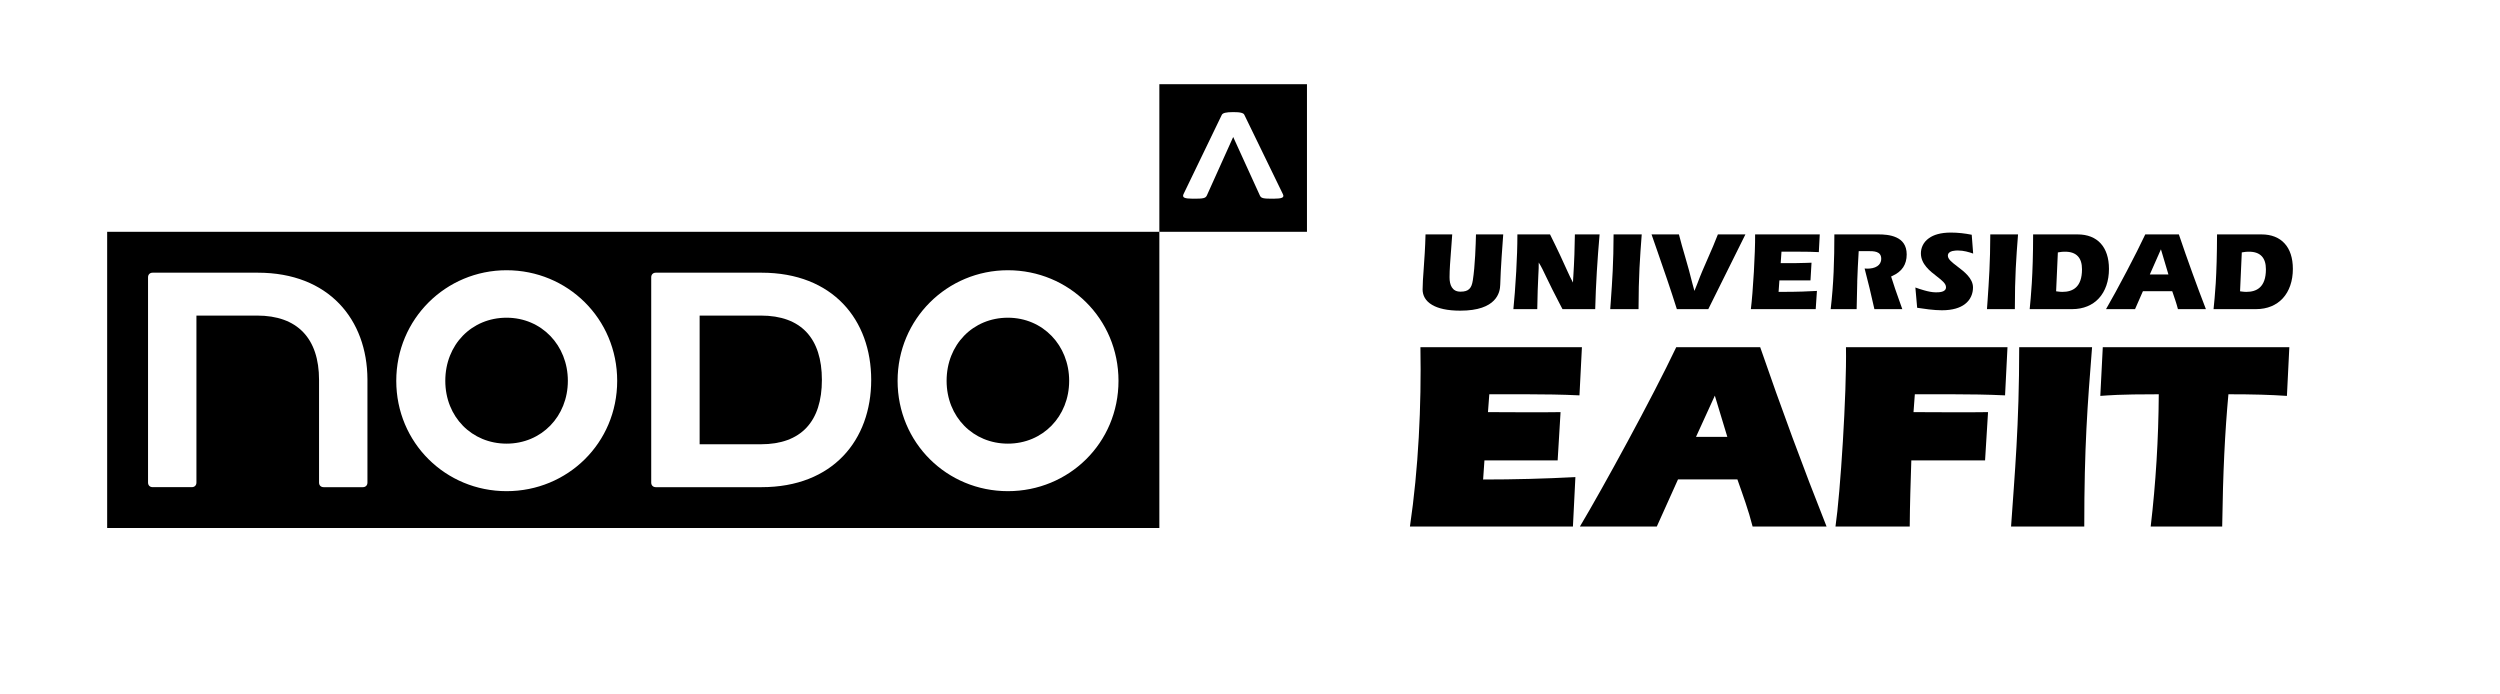
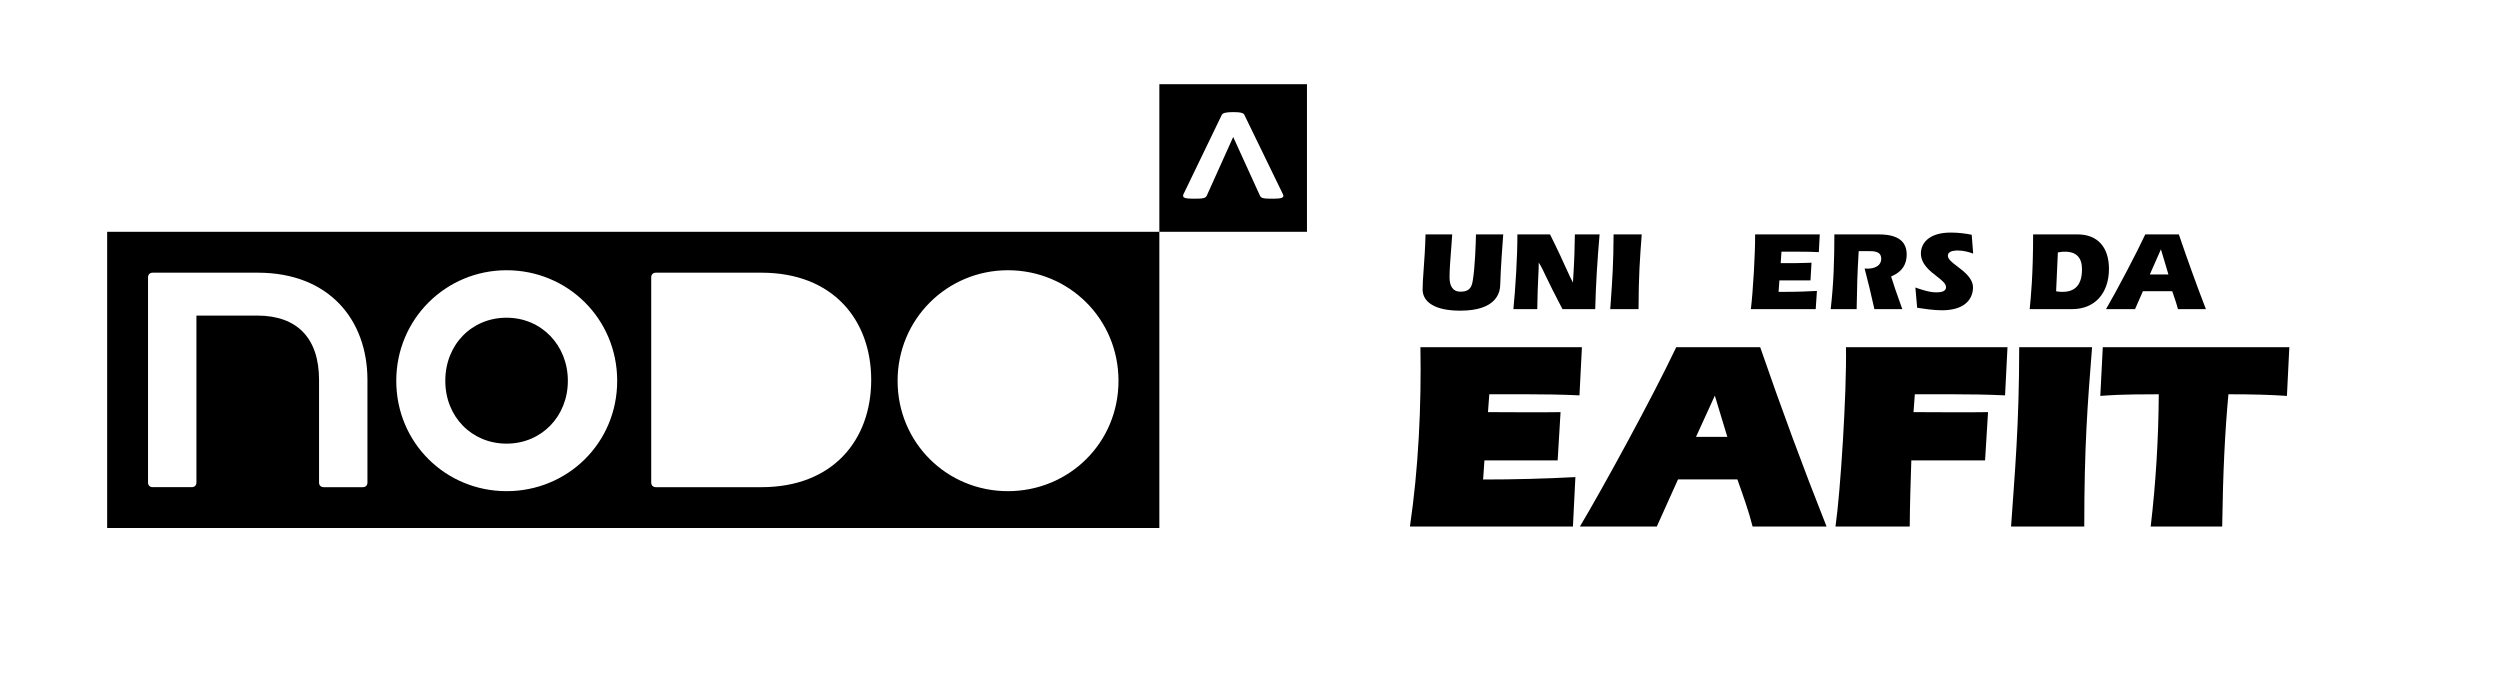
<svg xmlns="http://www.w3.org/2000/svg" xmlns:ns1="http://sodipodi.sourceforge.net/DTD/sodipodi-0.dtd" xmlns:ns2="http://www.inkscape.org/namespaces/inkscape" width="1001" height="278" viewBox="0 0 1001 278" fill="none" version="1.1" id="svg17" ns1:docname="eafit.svg" ns2:version="1.3.2 (091e20e, 2023-11-25)">
  <defs id="defs17" />
  <ns1:namedview id="namedview17" pagecolor="#ffffff" bordercolor="#000000" borderopacity="0.25" ns2:showpageshadow="2" ns2:pageopacity="0.0" ns2:pagecheckerboard="0" ns2:deskcolor="#d1d1d1" ns2:zoom="0.66633367" ns2:cx="501.25037" ns2:cy="139.56972" ns2:window-width="1312" ns2:window-height="449" ns2:window-x="0" ns2:window-y="25" ns2:window-maximized="0" ns2:current-layer="svg17" />
  <path d="M915.683 158.52C909.205 158.081 902.312 157.865 892.257 157.865C890.851 173.264 890.084 188.767 889.765 210.828H861.139C863.191 193.296 864.262 175.74 864.373 157.865C847.728 157.865 844.526 158.305 840.963 158.52L841.954 139.024H916.649L915.683 158.52ZM805.229 210.836C806.643 190.173 808.488 170.461 808.488 139.024H837.665C835.828 162.394 834.542 178.536 834.542 210.836H805.237H805.229ZM802.825 158.305C796.028 157.977 788.432 157.865 781.635 157.865H766.699L766.172 165.014C775.868 165.014 786.315 165.173 796.012 165.014L794.822 184.351H765.293C765.006 193.152 764.718 202.002 764.654 210.828H734.926C736.875 197.601 739.455 157.434 739.128 139.016H803.799L802.825 158.297V158.305ZM701.764 210.836H731.364C721.963 187.17 713.113 163.153 704.783 139.024H671.165C661.668 159.047 641.773 195.445 632.587 210.836H663.378L671.868 191.962H695.654C697.842 198.184 700.142 204.438 701.748 210.836M686.62 158.416L691.62 174.926H679.08L686.62 158.416ZM632.428 158.305C625.639 157.977 618.051 157.865 611.238 157.865H596.318L595.783 165.014C605.487 165.014 615.151 165.173 624.848 165.014L623.682 184.351H594.369L593.842 191.994C606.19 191.994 618.466 191.675 630.79 191.028L629.8 210.828H564.537C567.956 187.617 569.154 162.482 568.738 139.016H633.402L632.42 158.297L632.428 158.305Z" fill="white" id="path1" style="fill:#000000" />
  <path d="M581.007 100.271C581.174 98.099 581.35 95.894 581.47 93.857H570.783C570.647 99.193 570.328 103.809 570.048 107.667C569.801 110.99 569.609 113.761 569.609 115.91C569.609 118.202 570.687 120.502 573.467 122.108C575.847 123.498 579.473 124.392 584.689 124.392C591.989 124.392 595.982 122.563 598.155 120.319C600.295 118.13 600.671 115.55 600.695 113.937C600.831 108.051 601.669 96.781 601.893 93.865H590.982C590.887 97.651 590.631 106.541 589.712 112.276C589.465 113.825 589.09 114.927 588.323 115.678C587.564 116.445 586.47 116.78 584.768 116.78C583.067 116.78 582.013 116.126 581.31 115.031C580.655 114.001 580.399 112.595 580.399 111.014C580.399 108.019 580.695 104.177 580.999 100.279" fill="white" id="path2" style="fill:#000000" />
  <path d="M607.117 108.418C606.773 114.656 606.31 120.327 605.958 123.777H615.519C615.575 118.162 615.799 113.714 615.934 110.535C615.998 109.225 616.046 108.155 616.086 107.324V106.725L616.11 105.111C617.212 106.837 618.027 108.61 618.898 110.447C620.567 114.025 622.452 117.651 624.313 121.269C624.696 121.988 625.064 122.675 625.623 123.777H638.722C638.841 118.761 639.073 113.777 639.369 108.778C639.664 103.834 640.048 98.858 640.479 93.85H630.583C630.551 96.573 630.487 99.265 630.391 101.933C630.279 104.944 630.136 107.883 629.952 110.75L629.904 111.349L629.816 113.138C628.993 111.621 628.275 110.063 627.556 108.49C626.613 106.365 625.639 104.241 624.64 102.116C623.346 99.385 622.013 96.605 620.631 93.85H607.564C607.564 98.522 607.38 103.618 607.109 108.41" fill="white" id="path3" style="fill:#000000" />
  <path d="M644.999 120.223C644.912 121.429 644.832 122.619 644.736 123.777H656.07C656.094 110.479 656.621 103.514 657.348 93.857H646.078C646.054 105.031 645.527 112.787 644.991 120.223" fill="white" id="path4" style="fill:#000000" />
-   <path d="M671.421 123.777H684L698.864 93.857H687.842C686.62 97.084 685.222 100.239 683.84 103.394C682.387 106.725 680.909 110.039 679.663 113.45C679.272 114.464 678.872 115.479 678.449 116.485C678.154 115.503 677.898 114.552 677.65 113.562C676.804 109.975 675.758 106.373 674.719 102.755C673.857 99.808 672.978 96.845 672.243 93.857H661.277C661.956 95.822 662.731 98.043 663.497 100.239C666.229 108.074 668.944 115.91 671.413 123.777" fill="white" id="path5" style="fill:#000000" />
  <path d="M724.535 100.814C725.781 100.854 727.011 100.878 728.257 100.95L728.632 93.857H702.746C702.786 97.699 702.562 103.346 702.251 108.865C701.916 114.792 701.452 120.558 701.045 123.777H727.011L727.498 116.485C725.613 116.581 723.856 116.685 721.748 116.741C719.367 116.82 716.596 116.868 712.81 116.868H712.139L712.195 116.197L712.427 112.875L712.467 112.276H724.918L725.334 105.183C724.583 105.199 723.8 105.231 723.002 105.263C721.42 105.311 719.863 105.367 718.369 105.367H712.986L713.034 104.688L713.265 101.365L713.305 100.774H720.238C721.604 100.774 723.041 100.79 724.559 100.814" fill="white" id="path6" style="fill:#000000" />
  <path d="M743.632 112.795C743.768 108.889 743.943 104.999 744.191 101.134L744.231 100.543H747.697C750.357 100.543 753.24 100.543 753.24 103.61C753.24 104.999 752.617 105.942 751.691 106.565C750.589 107.324 749.039 107.563 747.713 107.563C747.37 107.563 747.018 107.539 746.659 107.515L746.587 107.499C747.282 110.103 747.945 112.731 748.576 115.391C749.255 118.194 749.87 120.974 750.509 123.777H761.683C761.235 122.515 760.78 121.245 760.333 119.975C759.311 117.076 758.264 114.185 757.362 111.213L757.21 110.694L757.697 110.479C759.606 109.616 761.076 108.474 762.034 107.02C762.961 105.614 763.44 103.913 763.44 101.876C763.44 98.123 761.611 96.134 759.319 95.087C756.938 93.985 754.063 93.857 752.186 93.857H734.479C734.479 98.865 734.407 103.857 734.183 108.889C733.967 113.857 733.584 118.825 733.001 123.777H743.4C743.448 120.127 743.536 116.453 743.648 112.795" fill="white" id="path7" style="fill:#000000" />
  <path d="M787.362 100.727C788.296 100.95 789.199 101.214 790.053 101.533L789.478 93.994C788.136 93.722 786.755 93.506 785.373 93.355C783.951 93.203 782.529 93.123 781.1 93.123C777.05 93.123 774.223 94.018 772.346 95.367C770.03 97.005 769.127 99.329 769.127 101.438C769.127 105.767 772.777 108.57 775.605 110.743C777.585 112.292 779.183 113.538 779.183 115.008C779.183 117.052 776.331 117.052 775.077 117.052C773.664 117.052 772.002 116.709 770.381 116.238C769.159 115.902 767.945 115.495 766.915 115.112L767.633 123.234C769.071 123.442 770.692 123.69 772.314 123.881C774.119 124.089 775.94 124.233 777.529 124.233C781.818 124.233 784.758 123.266 786.691 121.813C789.111 120.008 789.989 117.444 789.989 115.096C789.989 111.453 786.475 108.762 783.672 106.645C781.627 105.088 779.926 103.794 779.926 102.388C779.926 101.302 780.756 100.775 781.731 100.519C782.537 100.327 783.416 100.295 783.903 100.295C785.053 100.295 786.227 100.447 787.362 100.711" fill="white" id="path8" style="fill:#000000" />
-   <path d="M795.836 120.239C795.764 121.429 795.652 122.627 795.581 123.777H806.747C806.755 110.479 807.282 103.514 808.024 93.857H796.914C796.89 105.031 796.347 112.787 795.836 120.239Z" fill="white" id="path9" style="fill:#000000" />
  <path d="M831.275 115.031C829.821 116.413 827.856 116.868 825.756 116.868C825.452 116.868 825.109 116.852 824.781 116.82C824.47 116.804 824.166 116.772 823.823 116.709L823.272 116.637L823.296 116.07L823.942 101.573L823.966 101.07L824.462 100.99C824.869 100.918 825.268 100.87 825.668 100.822C826.067 100.798 826.466 100.782 826.866 100.782C829.15 100.782 830.835 101.389 831.97 102.595C833.104 103.793 833.631 105.527 833.631 107.835C833.631 111.413 832.712 113.673 831.267 115.039M841.131 97.484C838.982 95.111 835.819 93.857 831.874 93.857H814.062C814.054 102.14 813.831 108.458 813.535 113.362C813.256 117.955 812.936 121.277 812.681 123.777H829.661C834.23 123.777 837.872 122.18 840.388 119.448C843.008 116.597 844.429 112.499 844.429 107.675C844.429 103.25 843.247 99.8 841.131 97.484Z" fill="white" id="path10" style="fill:#000000" />
  <path d="M860.787 109.904L865.236 99.824L868.239 109.904H860.787ZM877.816 109.257C875.955 104.137 874.15 99.009 872.417 93.857H858.966C857.097 97.851 854.374 103.21 851.578 108.538C848.519 114.376 845.388 120.103 843.248 123.785H854.869L857.864 116.956L858.04 116.589H869.749L869.901 117.004L869.909 117.02C870.675 119.264 871.458 121.493 872.049 123.785H883.247C881.386 118.993 879.581 114.145 877.816 109.265" fill="white" id="path11" style="fill:#000000" />
-   <path d="M904.916 115.031C903.446 116.421 901.498 116.868 899.397 116.868C899.078 116.868 898.742 116.852 898.423 116.82C898.119 116.804 897.808 116.772 897.456 116.709L896.921 116.637L896.945 116.07L897.592 101.573L897.608 101.07L898.095 100.99C898.502 100.918 898.894 100.87 899.309 100.822C899.716 100.798 900.092 100.782 900.491 100.782C902.784 100.782 904.469 101.389 905.611 102.595C906.729 103.793 907.272 105.527 907.272 107.835C907.272 111.413 906.354 113.673 904.908 115.039M914.756 97.484C912.608 95.111 909.445 93.857 905.515 93.857H887.704C887.68 102.14 887.472 108.458 887.185 113.362C886.897 117.955 886.562 121.277 886.306 123.777H903.303C907.871 123.777 911.497 122.18 914.029 119.448C916.641 116.597 918.063 112.499 918.063 107.675C918.063 103.25 916.897 99.8 914.756 97.484Z" fill="white" id="path12" style="fill:#000000" />
-   <path d="M329.086 152.124C329.086 135.439 320.748 126.357 304.67 126.357H280.133V177.882H304.67C320.74 177.882 329.086 168.801 329.086 152.116V152.124Z" fill="white" id="path13" style="fill:#000000" />
  <path d="M42.907 211.421H464.204V92.82H42.907V211.421ZM403.558 108.204C427.974 108.204 447.846 127.588 447.846 152.492C447.846 177.396 427.974 196.661 403.558 196.661C379.141 196.661 359.397 177.276 359.397 152.492C359.397 127.708 379.269 108.204 403.558 108.204ZM260.748 111.023C260.748 109.921 261.483 109.186 262.585 109.186H304.909C333.495 109.186 348.83 128.075 348.83 152.125C348.83 176.174 333.495 195.063 304.909 195.063H262.585C261.483 195.063 260.748 194.329 260.748 193.226V111.031V111.023ZM202.833 108.204C227.25 108.204 247.122 127.588 247.122 152.492C247.122 177.396 227.25 196.661 202.833 196.661C178.417 196.661 158.665 177.276 158.665 152.492C158.665 127.708 178.536 108.204 202.833 108.204ZM59.273 152.125V111.023C59.273 109.921 60.008 109.186 61.11 109.186H103.21C131.692 109.186 147.019 127.948 147.123 151.877V193.226C147.123 194.329 146.388 195.063 145.286 195.063H129.583C128.481 195.063 127.746 194.329 127.746 193.226V152.125C127.746 135.44 119.032 126.358 102.962 126.358H78.65V193.218C78.65 194.321 77.915 195.055 76.812 195.055H61.11C60.008 195.055 59.273 194.321 59.273 193.218V152.117V152.125Z" fill="white" id="path14" style="fill:#000000" />
  <path d="M202.833 177.634C216.819 177.634 227.37 166.715 227.37 152.482C227.37 138.249 216.819 127.211 202.833 127.211C188.848 127.211 178.297 138.01 178.297 152.482C178.297 166.955 188.968 177.634 202.833 177.634Z" fill="white" id="path15" style="fill:#000000" />
-   <path d="M403.557 177.634C417.543 177.634 428.094 166.715 428.094 152.482C428.094 138.249 417.543 127.211 403.557 127.211C389.572 127.211 379.021 138.01 379.021 152.482C379.021 166.955 389.692 177.634 403.557 177.634Z" fill="white" id="path16" style="fill:#000000" />
  <path d="M464.204 33.715V92.82H523.309V33.715H464.204ZM493.772 44.889C494.491 44.889 495.114 44.905 495.641 44.945C496.169 44.985 496.608 45.057 496.975 45.152C497.335 45.248 497.614 45.36 497.822 45.496C498.03 45.632 498.173 45.807 498.261 46.031L513.684 77.764C514.02 78.443 513.892 78.914 513.309 79.169C512.726 79.433 511.608 79.561 509.946 79.561C508.892 79.561 508.029 79.545 507.366 79.521C506.704 79.489 506.176 79.433 505.793 79.337C505.402 79.241 505.114 79.106 504.914 78.93C504.723 78.754 504.571 78.538 504.459 78.291L493.772 54.849L483.213 78.291C483.102 78.538 482.942 78.746 482.734 78.93C482.527 79.106 482.223 79.241 481.816 79.337C481.416 79.433 480.881 79.497 480.218 79.521C479.555 79.545 478.693 79.561 477.638 79.561C475.977 79.561 474.859 79.433 474.276 79.169C473.693 78.914 473.557 78.443 473.861 77.764L489.204 45.991C489.395 45.608 489.843 45.328 490.554 45.152C491.256 44.977 492.335 44.889 493.772 44.889Z" fill="white" id="path17" style="fill:#000000" />
</svg>